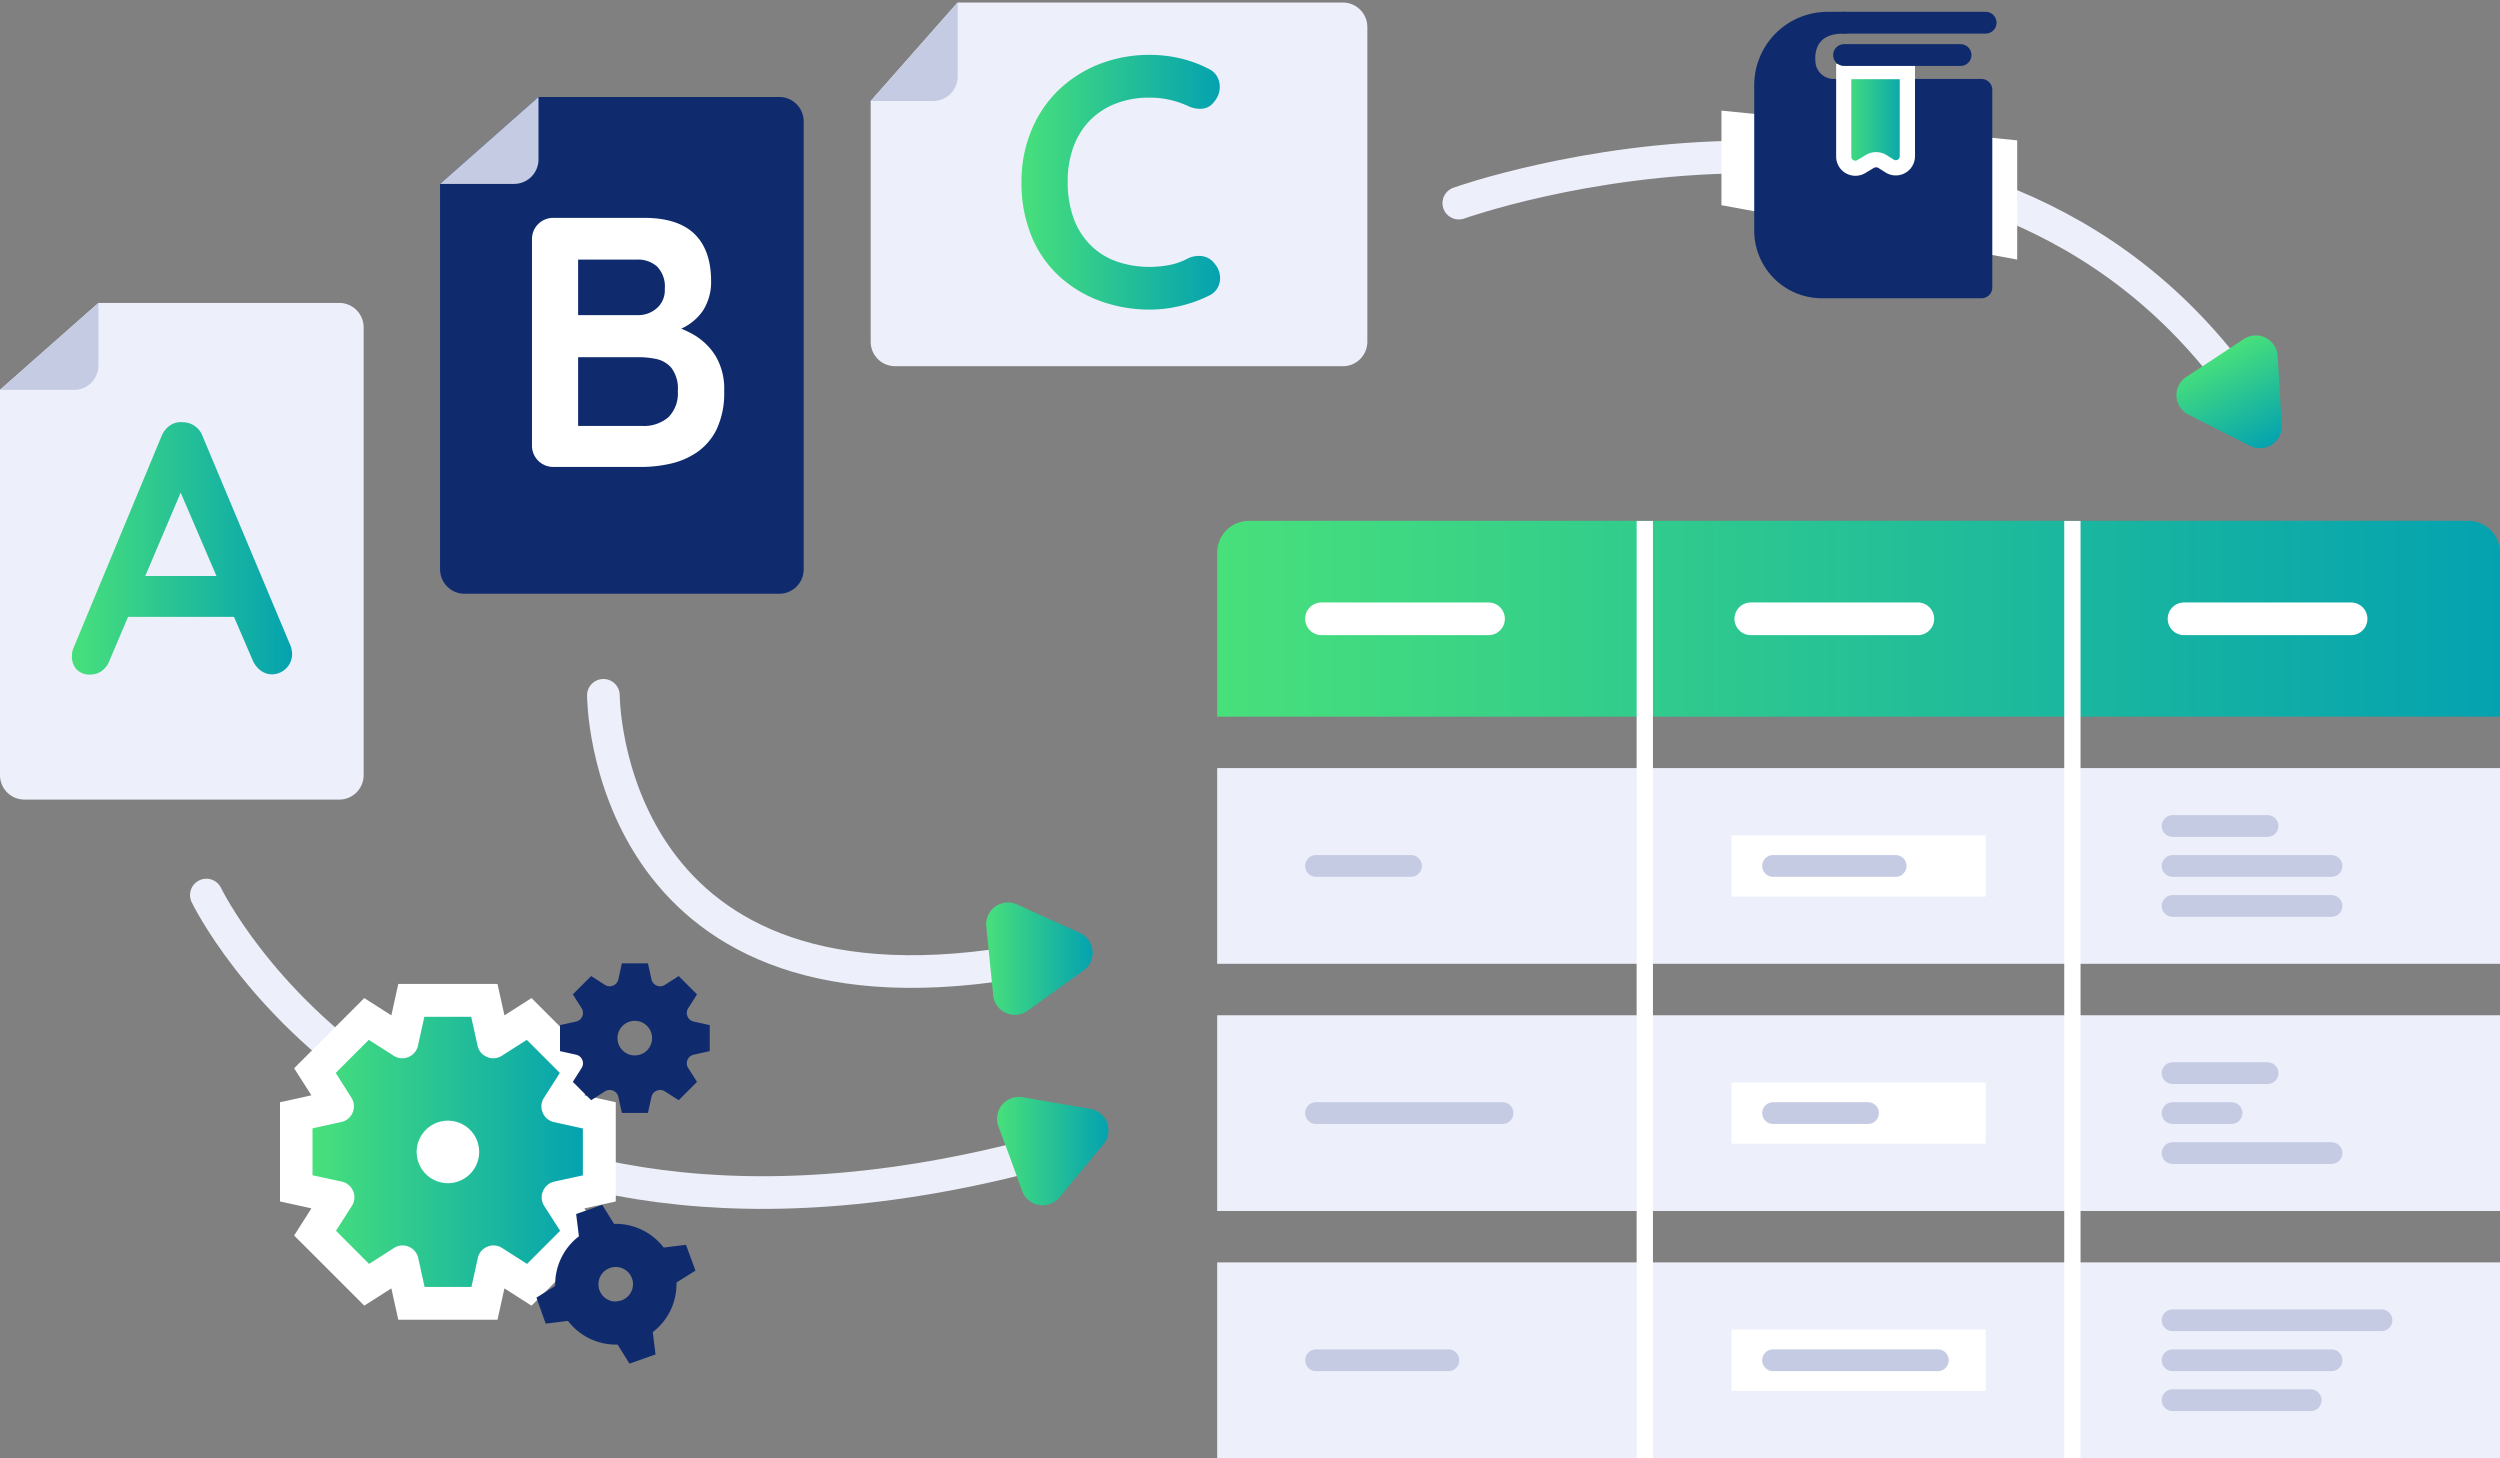
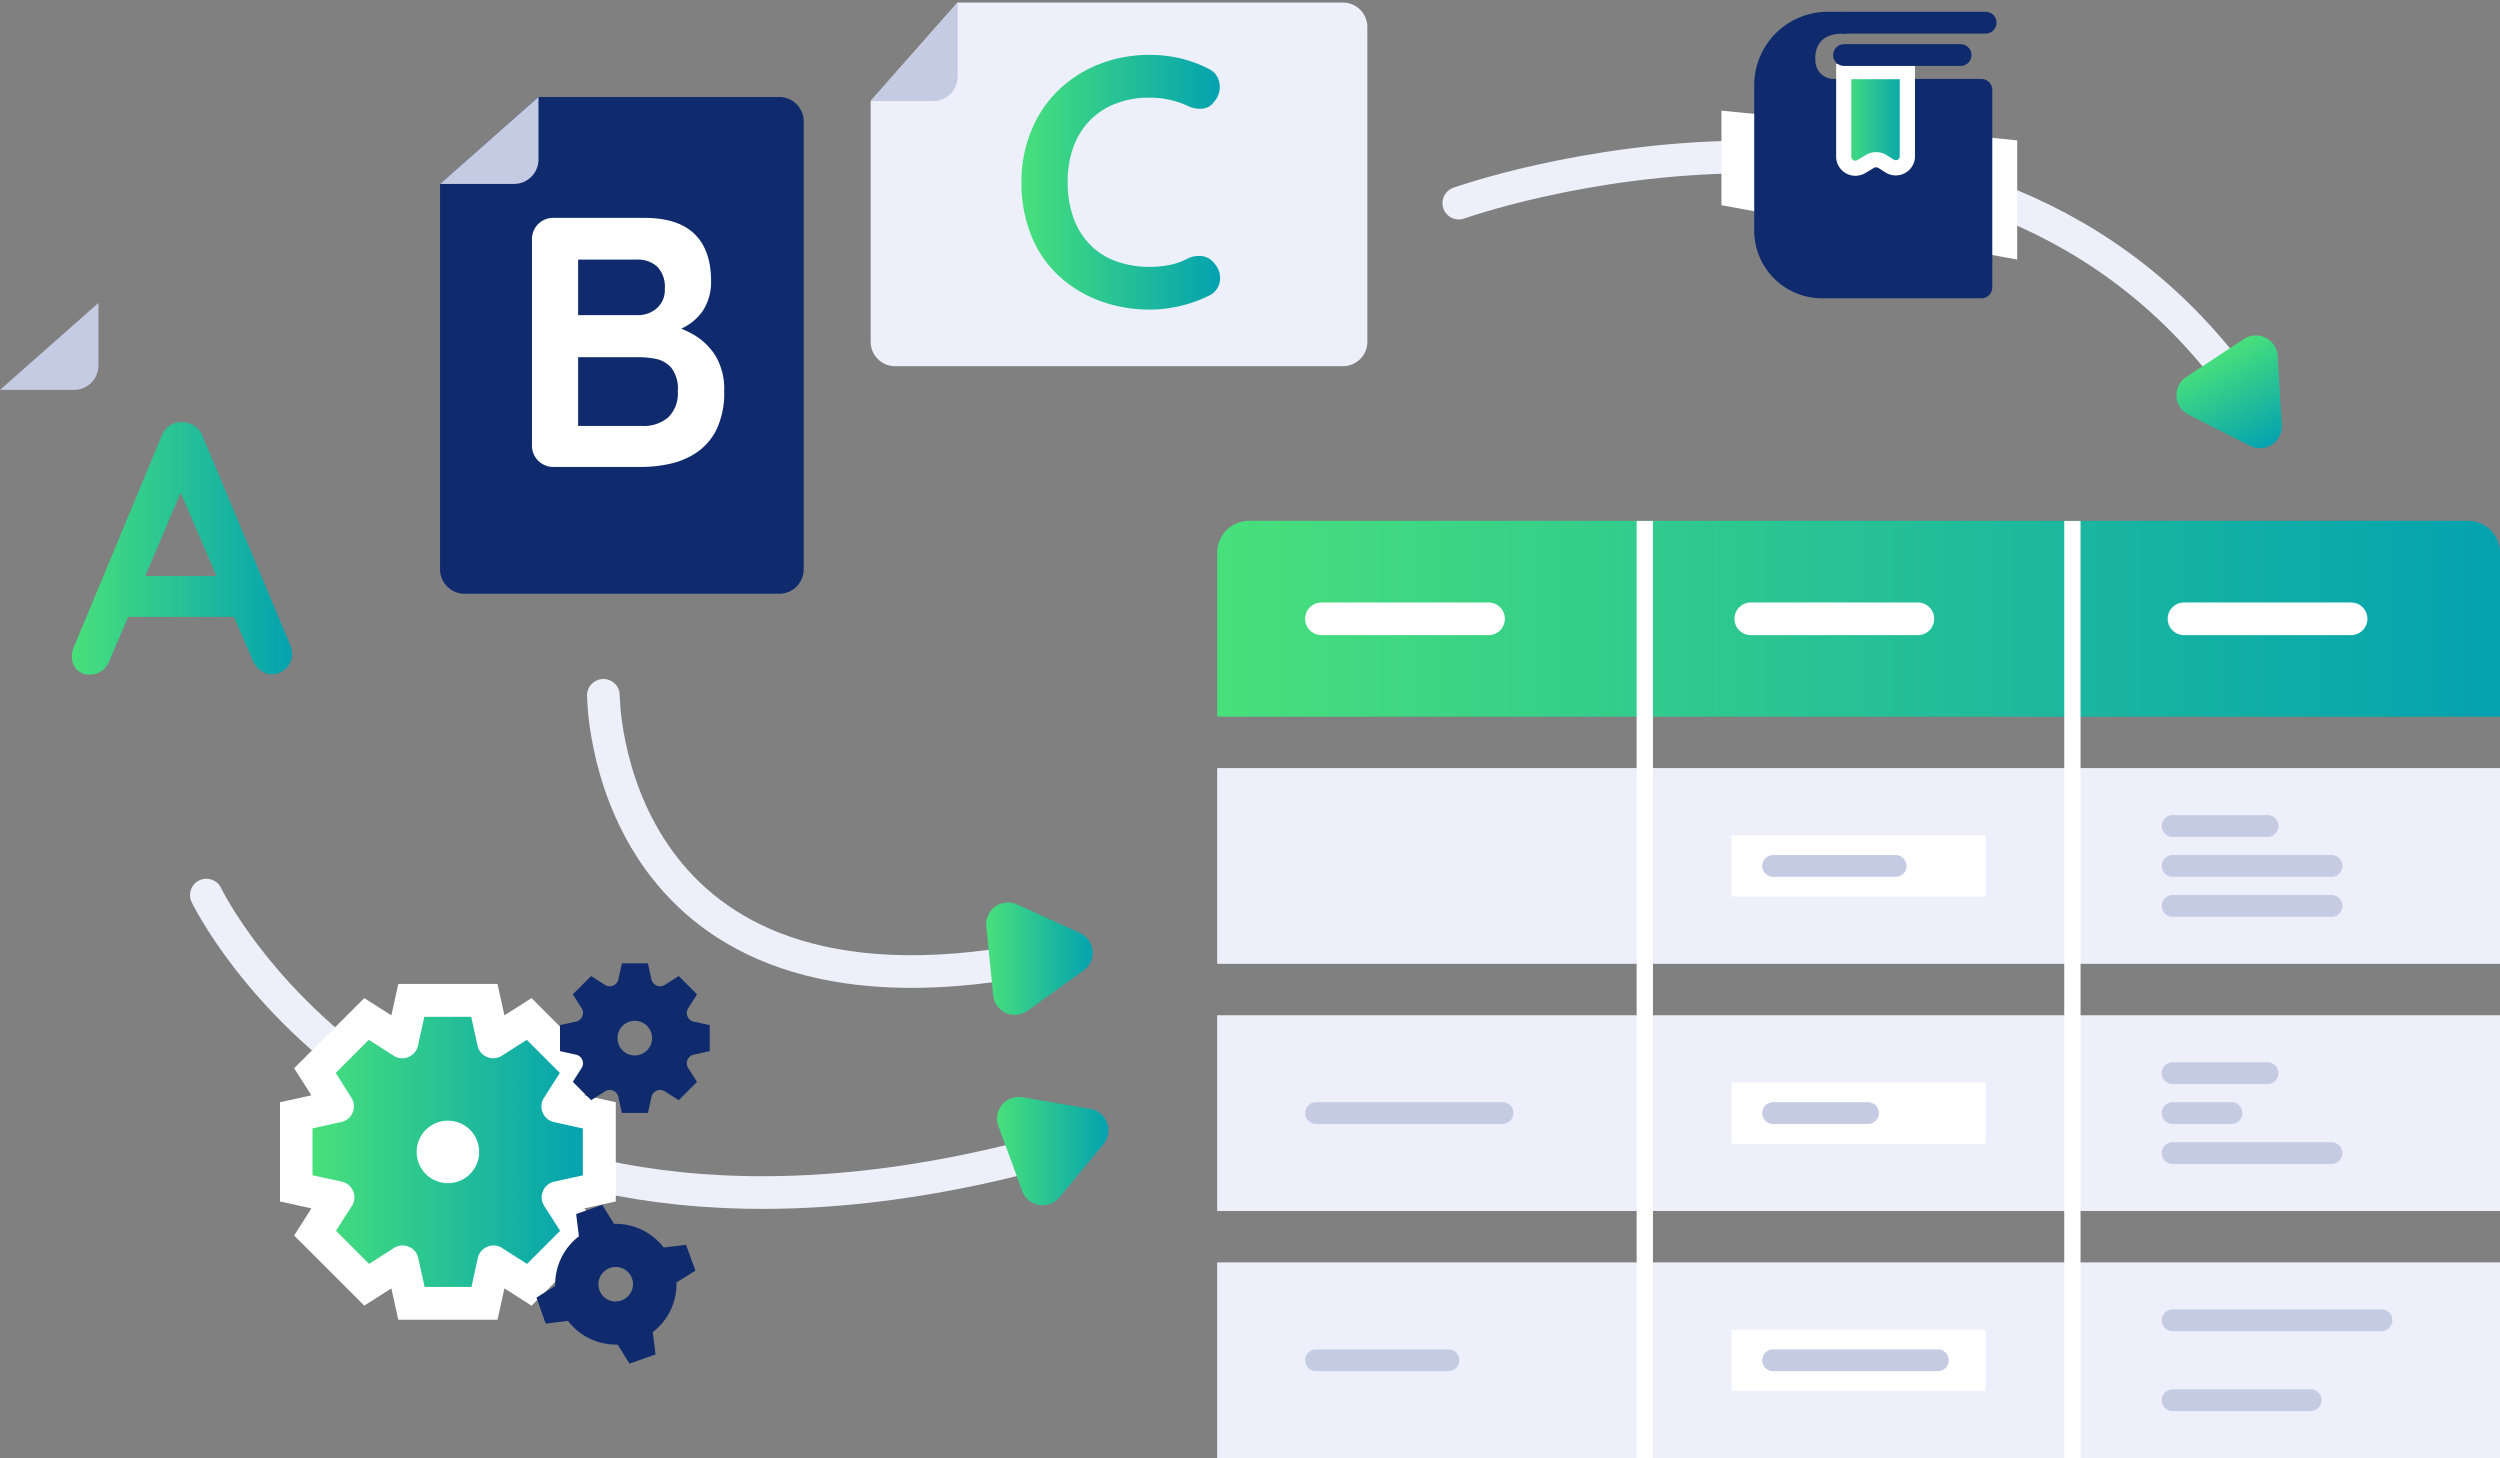
<svg xmlns="http://www.w3.org/2000/svg" xmlns:xlink="http://www.w3.org/1999/xlink" viewBox="0 0 480 280">
  <rect x="0" y="0" width="480" height="280" fill="#808080" stroke="none" />
  <defs>
    <style>.cls-1{fill:#edf0fa;}.cls-2{fill:url(#Dégradé_2);}.cls-11,.cls-20,.cls-3,.cls-7,.cls-8{fill:none;}.cls-3,.cls-8{stroke:#fff;}.cls-3,.cls-7,.cls-8{stroke-miterlimit:10;}.cls-3{stroke-width:3.13px;}.cls-17,.cls-18,.cls-21,.cls-4{fill:#0f2b6e;}.cls-5{fill:#c4cbe3;}.cls-15,.cls-6{fill:#fff;}.cls-7{stroke:#c4cbe3;}.cls-11,.cls-18,.cls-20,.cls-21,.cls-7,.cls-8{stroke-linecap:round;}.cls-18,.cls-20,.cls-21,.cls-7{stroke-width:4.18px;}.cls-11,.cls-8{stroke-width:6.27px;}.cls-9{fill:url(#Dégradé_2-2);}.cls-10{fill:url(#Dégradé_2-3);}.cls-11{stroke:#edf0fa;}.cls-11,.cls-18,.cls-20,.cls-21{stroke-linejoin:round;}.cls-12{fill:url(#Dégradé_2-4);}.cls-13{fill:url(#Dégradé_2-5);}.cls-14{fill:url(#Dégradé_2-6);}.cls-15,.cls-16,.cls-17,.cls-18,.cls-19{fill-rule:evenodd;}.cls-16{fill:url(#Dégradé_sans_nom_5);}.cls-18,.cls-20,.cls-21{stroke:#0f2b6e;}.cls-19{fill:url(#Dégradé_sans_nom_5-2);}</style>
    <linearGradient id="Dégradé_2" x1="233.7" y1="118.81" x2="480" y2="118.81" gradientUnits="userSpaceOnUse">
      <stop offset="0" stop-color="#48e07b" />
      <stop offset="1" stop-color="#04a2b0" />
    </linearGradient>
    <linearGradient id="Dégradé_2-2" x1="196.15" y1="34.99" x2="234.28" y2="34.99" xlink:href="#Dégradé_2" />
    <linearGradient id="Dégradé_2-3" x1="13.75" y1="105.28" x2="56.08" y2="105.28" xlink:href="#Dégradé_2" />
    <linearGradient id="Dégradé_2-4" x1="189.34" y1="184.07" x2="209.79" y2="184.07" xlink:href="#Dégradé_2" />
    <linearGradient id="Dégradé_2-5" x1="364.69" y1="-71.47" x2="385.14" y2="-71.47" gradientTransform="translate(192.96 -222.02) rotate(62.38)" xlink:href="#Dégradé_2" />
    <linearGradient id="Dégradé_2-6" x1="191.39" y1="221.01" x2="212.83" y2="221.01" xlink:href="#Dégradé_2" />
    <linearGradient id="Dégradé_sans_nom_5" x1="60.03" y1="221.16" x2="111.96" y2="221.16" gradientUnits="userSpaceOnUse">
      <stop offset="0" stop-color="#48e07b" />
      <stop offset="1" stop-color="#04a2b0" />
    </linearGradient>
    <linearGradient id="Dégradé_sans_nom_5-2" x1="354" y1="23.02" x2="366.21" y2="23.02" xlink:href="#Dégradé_sans_nom_5" />
  </defs>
  <g id="Structures">
    <rect class="cls-1" x="233.7" y="147.47" width="246.3" height="37.58" />
    <rect class="cls-1" x="233.7" y="194.93" width="246.3" height="37.58" />
    <rect class="cls-1" x="233.7" y="242.38" width="246.3" height="37.58" />
    <path class="cls-2" d="M239.81,100H473.89a6.11,6.11,0,0,1,6.11,6.11V137.6a0,0,0,0,1,0,0H233.7a0,0,0,0,1,0,0V106.13A6.11,6.11,0,0,1,239.81,100Z" />
    <line class="cls-3" x1="315.8" y1="100.02" x2="315.8" y2="279.96" />
    <line class="cls-3" x1="397.9" y1="100.02" x2="397.9" y2="279.96" />
  </g>
  <g id="Contenus">
    <path class="cls-4" d="M149.62,114H89.19a4.7,4.7,0,0,1-4.7-4.7v-74l18.9-16.68h46.23a4.7,4.7,0,0,1,4.69,4.7v86A4.69,4.69,0,0,1,149.62,114Z" />
    <path class="cls-5" d="M103.39,18.61v12a4.69,4.69,0,0,1-4.7,4.7H84.49Z" />
    <path class="cls-6" d="M137.39,68.34a12.21,12.21,0,0,0-4.24-4.1,21.13,21.13,0,0,0-2.35-1.14A10,10,0,0,0,135,59.59,10.13,10.13,0,0,0,136.53,54q0-6-3.21-9.1t-9.78-3.07H106.31A4.07,4.07,0,0,0,102.14,46V85.47a4.08,4.08,0,0,0,4.17,4.18h17a25.18,25.18,0,0,0,5.27-.59,14.8,14.8,0,0,0,5.13-2.15,11.44,11.44,0,0,0,3.86-4.44,16.22,16.22,0,0,0,1.47-7.39A12.33,12.33,0,0,0,137.39,68.34ZM126.17,51.18a5.51,5.51,0,0,1,1.47,4.27,4.58,4.58,0,0,1-1.57,3.76,5.41,5.41,0,0,1-3.56,1.3H111V49.84h11.28A5.53,5.53,0,0,1,126.17,51.18Zm2.16,28.93a7.19,7.19,0,0,1-5,1.67H111V68.58h11.83a16.77,16.77,0,0,1,3.14.34,5.29,5.29,0,0,1,2.94,1.71,6.59,6.59,0,0,1,1.23,4.45A6.47,6.47,0,0,1,128.33,80.11Z" />
-     <line class="cls-7" x1="252.68" y1="166.26" x2="270.91" y2="166.26" />
    <line class="cls-7" x1="417.14" y1="158.59" x2="435.37" y2="158.59" />
    <line class="cls-7" x1="417.14" y1="166.26" x2="447.65" y2="166.26" />
    <line class="cls-7" x1="417.14" y1="173.94" x2="447.65" y2="173.94" />
    <line class="cls-7" x1="417.14" y1="206.04" x2="435.37" y2="206.04" />
    <line class="cls-7" x1="417.14" y1="213.71" x2="428.45" y2="213.71" />
    <line class="cls-7" x1="417.14" y1="221.39" x2="447.65" y2="221.39" />
    <line class="cls-7" x1="417.14" y1="253.49" x2="457.25" y2="253.49" />
-     <line class="cls-7" x1="417.14" y1="261.17" x2="447.65" y2="261.17" />
    <line class="cls-7" x1="417.14" y1="268.84" x2="443.65" y2="268.84" />
    <line class="cls-8" x1="253.72" y1="118.81" x2="285.8" y2="118.81" />
    <line class="cls-8" x1="336.15" y1="118.81" x2="368.23" y2="118.81" />
    <line class="cls-8" x1="419.33" y1="118.81" x2="451.41" y2="118.81" />
    <line class="cls-7" x1="252.68" y1="213.71" x2="288.49" y2="213.71" />
    <line class="cls-7" x1="252.68" y1="261.17" x2="278.09" y2="261.17" />
    <rect class="cls-6" x="332.46" y="160.39" width="48.79" height="11.75" />
    <line class="cls-7" x1="340.43" y1="166.26" x2="363.96" y2="166.26" />
    <rect class="cls-6" x="332.46" y="207.84" width="48.79" height="11.75" />
    <line class="cls-7" x1="340.43" y1="213.71" x2="358.66" y2="213.71" />
    <rect class="cls-6" x="332.46" y="255.29" width="48.79" height="11.75" />
    <line class="cls-7" x1="340.43" y1="261.17" x2="372.07" y2="261.17" />
    <path class="cls-1" d="M262.53,65.62V5.19a4.7,4.7,0,0,0-4.69-4.7h-74l-16.67,18.9V65.62a4.69,4.69,0,0,0,4.7,4.69h86A4.69,4.69,0,0,0,262.53,65.62Z" />
    <path class="cls-5" d="M167.17,19.39h12a4.69,4.69,0,0,0,4.7-4.7V.49Z" />
    <path class="cls-9" d="M232.05,13.21a3.62,3.62,0,0,1,2.09,2.8,4.23,4.23,0,0,1-1,3.49,3.12,3.12,0,0,1-2.29,1.37,5.36,5.36,0,0,1-2.83-.55,17.59,17.59,0,0,0-3.46-1.16,16.74,16.74,0,0,0-3.79-.41,17.5,17.5,0,0,0-6.6,1.16,13.86,13.86,0,0,0-5,3.31,14.27,14.27,0,0,0-3.11,5.1,19,19,0,0,0-1.06,6.5,20.18,20.18,0,0,0,1.19,7.25,14.14,14.14,0,0,0,3.32,5.12,13.32,13.32,0,0,0,5,3.05,19,19,0,0,0,6.23,1,20,20,0,0,0,3.69-.34A12.86,12.86,0,0,0,228,49.66a4.78,4.78,0,0,1,2.83-.48,3.54,3.54,0,0,1,2.36,1.43,4.15,4.15,0,0,1,1,3.53,3.61,3.61,0,0,1-2.08,2.63,25,25,0,0,1-3.66,1.47,28.27,28.27,0,0,1-3.8.89,25,25,0,0,1-3.89.31,27.55,27.55,0,0,1-9.34-1.58,23.65,23.65,0,0,1-7.86-4.65,21.33,21.33,0,0,1-5.44-7.69,27,27,0,0,1-2-10.7A25.43,25.43,0,0,1,198,25.11a22.6,22.6,0,0,1,5.13-7.7,23.74,23.74,0,0,1,7.83-5.06,26.15,26.15,0,0,1,9.85-1.81,25.69,25.69,0,0,1,5.88.68A24,24,0,0,1,232.05,13.21Z" />
-     <path class="cls-1" d="M65.12,153.52H4.7A4.69,4.69,0,0,1,0,148.83v-74L18.9,58.16H65.12a4.69,4.69,0,0,1,4.7,4.7v86A4.69,4.69,0,0,1,65.12,153.52Z" />
    <path class="cls-5" d="M18.9,58.16v12a4.69,4.69,0,0,1-4.7,4.7H0Z" />
    <path class="cls-10" d="M55.73,123.86,38.91,83.78a4.08,4.08,0,0,0-1.54-2,4,4,0,0,0-2.29-.71,3.56,3.56,0,0,0-2.43.61A4.44,4.44,0,0,0,31,83.78l-17,40.9a4.38,4.38,0,0,0-.2,1.3,3.75,3.75,0,0,0,.88,2.53,3.46,3.46,0,0,0,2.74,1,3.59,3.59,0,0,0,2.15-.72,4.23,4.23,0,0,0,1.47-2l3.55-8.35H44.93l3.56,8.28a4.87,4.87,0,0,0,1.53,2,3.61,3.61,0,0,0,2.23.75,3.82,3.82,0,0,0,2.63-1.09,3.79,3.79,0,0,0,1.2-2.94A4.57,4.57,0,0,0,55.73,123.86ZM27.89,110.59l6.8-16,6.87,16Z" />
    <path class="cls-11" d="M115.85,133.5s0,63.84,78.12,51.44" />
    <path class="cls-12" d="M207.33,179.11a4.19,4.19,0,0,1,.72,7.22l-5.37,3.86-5.38,3.87a4.18,4.18,0,0,1-6.61-3l-.66-6.59-.66-6.59a4.19,4.19,0,0,1,5.88-4.24l6,2.73Z" />
    <path class="cls-11" d="M280.09,39s96.38-34.5,147.85,32.65" />
    <path class="cls-13" d="M438.09,81.61a4.19,4.19,0,0,1-6.06,4l-5.92-3-5.92-3a4.18,4.18,0,0,1-.42-7.24l5.53-3.64,5.53-3.64a4.19,4.19,0,0,1,6.48,3.26L437.7,75Z" />
    <path class="cls-11" d="M39.62,171.85s38.79,81.05,158.26,50.06" />
    <path class="cls-14" d="M209.34,212.9a4.19,4.19,0,0,1,2.52,6.8l-4.23,5.1-4.22,5.1a4.19,4.19,0,0,1-7.15-1.22L194,222.47l-2.3-6.21a4.19,4.19,0,0,1,4.63-5.59l6.53,1.12Z" />
    <polygon class="cls-15" points="76.47 253.39 75.14 247.37 69.94 250.68 56.47 237.22 59.79 232.01 53.76 230.68 53.76 211.63 59.79 210.3 56.47 205.1 69.94 191.63 75.14 194.95 76.47 188.92 95.52 188.92 96.85 194.95 102.05 191.63 115.52 205.1 112.2 210.3 118.23 211.63 118.23 230.68 112.2 232.01 115.52 237.22 102.05 250.69 96.85 247.37 95.52 253.39 76.47 253.39" />
    <path class="cls-16" d="M106.37,226.88a3.06,3.06,0,0,0-2.12,1.82v0a3,3,0,0,0,.21,2.79l3.08,4.82-6.35,6.36-4.83-3.08a3,3,0,0,0-2.79-.22h0a3,3,0,0,0-1.82,2.13l-1.23,5.59h-9l-1.23-5.59a3,3,0,0,0-1.82-2.13h0a3,3,0,0,0-2.79.22l-4.82,3.08-6.35-6.36,3.08-4.82a3,3,0,0,0,.21-2.79v0a3.06,3.06,0,0,0-2.12-1.82L60,225.65v-9l5.59-1.24a3,3,0,0,0,2.12-1.81v0a3,3,0,0,0-.21-2.79L64.46,206l6.35-6.35,4.82,3.08a3,3,0,0,0,2.79.21h0a3,3,0,0,0,1.82-2.12l1.23-5.59h9l1.23,5.59a3,3,0,0,0,1.82,2.12h0a3,3,0,0,0,2.79-.21l4.83-3.08,6.35,6.35-3.08,4.83a3,3,0,0,0-.21,2.79v0a3,3,0,0,0,2.12,1.81l5.59,1.24v9ZM86,215.17a6,6,0,1,0,6,6A6,6,0,0,0,86,215.17Z" />
    <path class="cls-17" d="M132,203.5a1.67,1.67,0,0,1,1.18-1l3.09-.68v-5l-3.09-.68a1.67,1.67,0,0,1-1.18-1v0a1.68,1.68,0,0,1,.12-1.54l1.71-2.68-3.52-3.52-2.68,1.71a1.65,1.65,0,0,1-1.54.12h0a1.68,1.68,0,0,1-1-1.17l-.69-3.1h-5l-.68,3.1a1.67,1.67,0,0,1-1,1.17h0a1.67,1.67,0,0,1-1.55-.12l-2.67-1.71-3.52,3.52,1.7,2.68a1.65,1.65,0,0,1,.12,1.54v0a1.69,1.69,0,0,1-1.18,1l-3.1.68v5l3.1.68a1.69,1.69,0,0,1,1.18,1v0a1.65,1.65,0,0,1-.12,1.54l-1.7,2.68,3.52,3.52,2.67-1.71a1.67,1.67,0,0,1,1.55-.12h0a1.67,1.67,0,0,1,1,1.17l.68,3.1h5l.69-3.1a1.68,1.68,0,0,1,1-1.17h0a1.65,1.65,0,0,1,1.54.12l2.68,1.71,3.52-3.52-1.71-2.68a1.68,1.68,0,0,1-.12-1.54Zm-10.12-.86a3.32,3.32,0,1,1,3.32-3.32A3.32,3.32,0,0,1,121.85,202.64Z" />
    <path class="cls-17" d="M131.71,239l-4.28.53a11.63,11.63,0,0,0-9.53-4.55l-2.28-3.65-5,1.76.53,4.28a11.63,11.63,0,0,0-4.55,9.53L103,249.14l1.77,5,4.28-.53a11.61,11.61,0,0,0,9.53,4.55l2.28,3.66,5-1.77-.53-4.28a11.61,11.61,0,0,0,4.55-9.53l3.65-2.28Zm-13.49,10.9a3.32,3.32,0,1,1,3.32-3.32A3.32,3.32,0,0,1,118.22,249.86Z" />
    <polygon class="cls-15" points="330.52 21.24 330.52 39.4 387.3 49.84 387.3 26.95 330.52 21.24" />
    <path class="cls-18" d="M352.08,17.25a5.62,5.62,0,0,1-5.62-5.61s-.81-7.28,7.59-7.28H350.9a12,12,0,0,0-12,12v27.9A10.91,10.91,0,0,0,349.8,55.18h30.63V17.25Z" />
    <path class="cls-19" d="M356.23,32.29a2.24,2.24,0,0,1-1.55-.62,2.2,2.2,0,0,1-.68-1.61V13.74h12.21V30A2.23,2.23,0,0,1,364,32.24a2.29,2.29,0,0,1-1.19-.35l-1.31-.84A2.34,2.34,0,0,0,359,31l-1.66,1A2.28,2.28,0,0,1,356.23,32.29Z" />
    <path class="cls-6" d="M364.75,15.21V30a.76.76,0,0,1-.77.76.69.69,0,0,1-.4-.12l-1.31-.83a3.81,3.81,0,0,0-4-.07l-1.67,1a.67.67,0,0,1-.38.11.77.77,0,0,1-.77-.77V15.21h9.29m2.93-2.93H352.54V30.06a3.69,3.69,0,0,0,3.69,3.69,3.74,3.74,0,0,0,1.87-.5l1.66-1a.89.89,0,0,1,.45-.12.85.85,0,0,1,.49.14l1.3.83A3.69,3.69,0,0,0,367.68,30V12.28Z" />
    <line class="cls-20" x1="376.43" y1="10.57" x2="354.05" y2="10.57" />
    <line class="cls-21" x1="381.25" y1="4.36" x2="354.05" y2="4.36" />
  </g>
</svg>